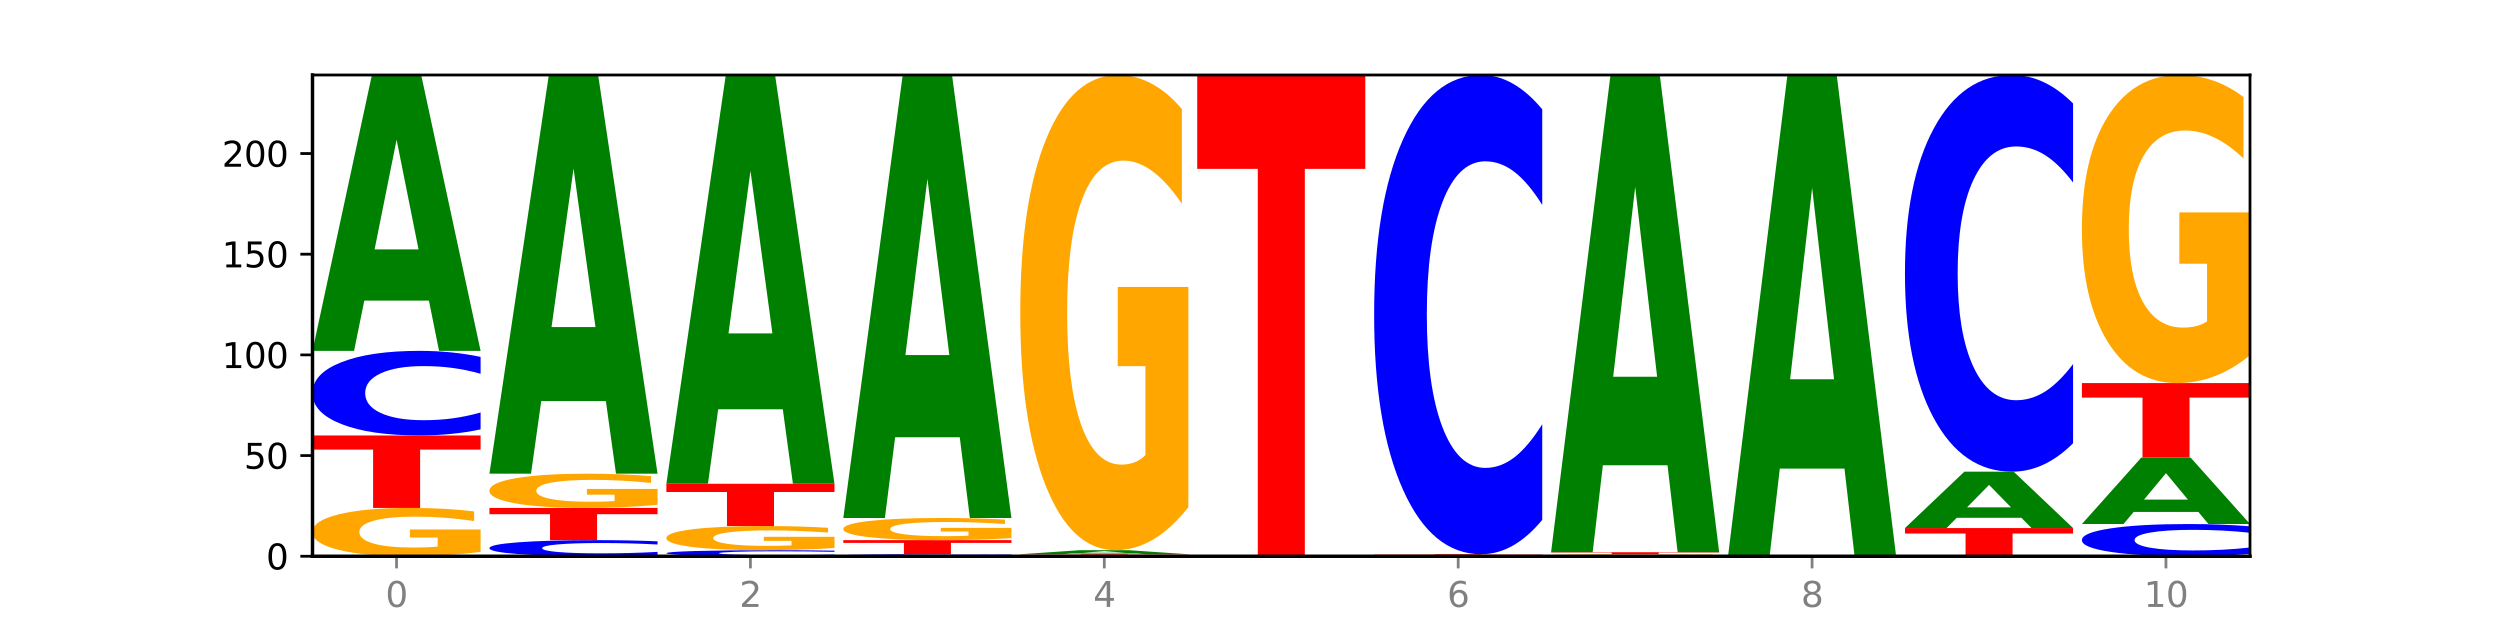
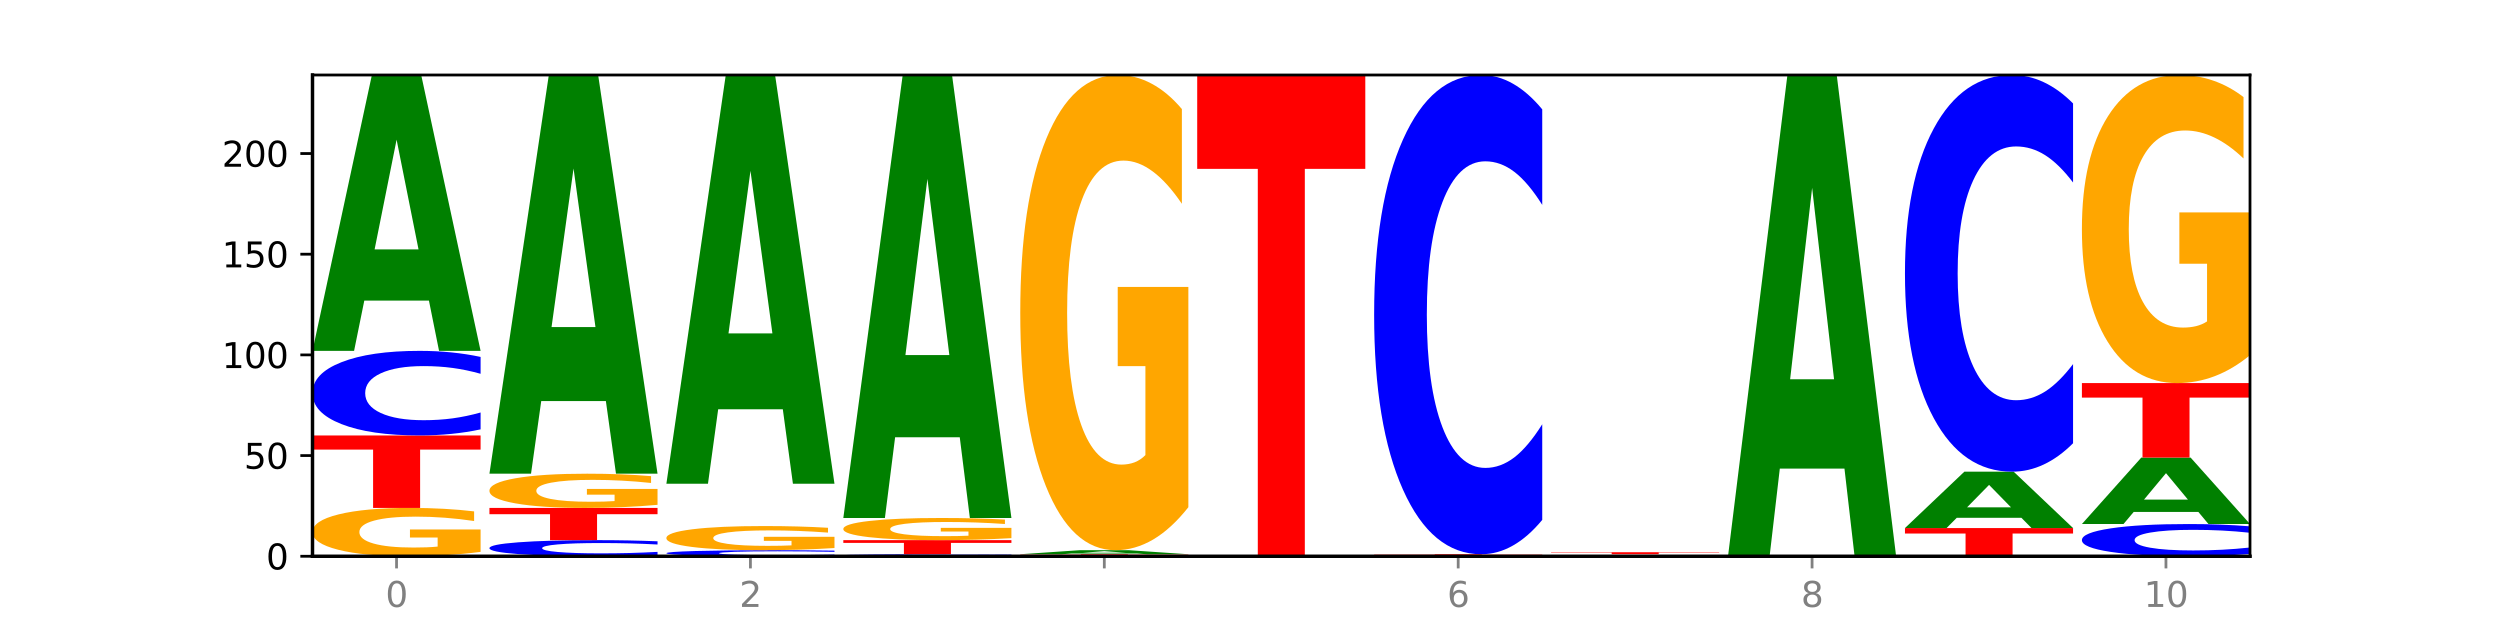
<svg xmlns="http://www.w3.org/2000/svg" xmlns:xlink="http://www.w3.org/1999/xlink" width="720pt" height="180pt" viewBox="0 0 720 180" version="1.1">
  <defs>
    <style type="text/css">*{stroke-linejoin: round; stroke-linecap: butt}</style>
  </defs>
  <g id="figure_1">
    <g id="patch_1">
      <path d="M 0 180  L 720 180  L 720 0  L 0 0  z " style="fill: #ffffff" />
    </g>
    <g id="axes_1">
      <g id="patch_2">
        <path d="M 90 160.2  L 648 160.2  L 648 21.6  L 90 21.6  z " style="fill: #ffffff" />
      </g>
      <g id="line2d_1">
        <path d="M 90 160.2  L 648 160.2  " clip-path="url(#pbdb9991c6d)" style="fill: none; stroke: #000000; stroke-width: 0.5; stroke-linecap: square" />
      </g>
      <g id="patch_3">
        <path d="M 138.411 158.941  Q 133.529 159.57 128.277 159.887  Q 123.026 160.2 117.428 160.2  Q 104.777 160.2 97.389 158.325  Q 90 156.451 90 153.245  Q 90 150.002 97.519 148.142  Q 105.048 146.282 118.144 146.282  Q 123.189 146.282 127.811 146.535  Q 132.444 146.785 136.545 147.28  L 136.545 150.054  Q 132.313 149.419 128.126 149.105  Q 123.938 148.789 119.728 148.789  Q 111.938 148.789 107.717 149.945  Q 103.497 151.098 103.497 153.245  Q 103.497 155.373 107.566 156.534  Q 111.634 157.693 119.12 157.693  Q 121.16 157.693 122.907 157.627  Q 124.654 157.558 126.042 157.414  L 126.042 154.809  L 118.068 154.809  L 118.068 152.489  L 138.411 152.489  L 138.411 158.941  z " clip-path="url(#pbdb9991c6d)" style="fill: #ffa600" />
      </g>
      <g id="patch_4">
        <path d="M 90 125.405  L 138.411 125.405  L 138.411 129.477  L 120.994 129.477  L 120.994 146.282  L 107.45 146.282  L 107.45 129.477  L 90 129.477  L 90 125.405  z " clip-path="url(#pbdb9991c6d)" style="fill: #ff0000" />
      </g>
      <g id="patch_5">
        <path d="M 138.411 123.659  Q 134.361 124.525 129.983 124.962  Q 125.604 125.405 120.835 125.405  Q 106.613 125.405 98.306 122.125  Q 90 118.844 90 113.234  Q 90 107.604 98.306 104.329  Q 106.613 101.049 120.835 101.049  Q 125.604 101.049 129.983 101.491  Q 134.361 101.929 138.411 102.794  L 138.411 107.65  Q 134.325 106.502 130.361 105.969  Q 126.397 105.436 122.018 105.436  Q 114.163 105.436 109.662 107.514  Q 105.173 109.587 105.173 113.234  Q 105.173 116.867 109.662 118.945  Q 114.163 121.018 122.018 121.018  Q 126.397 121.018 130.361 120.484  Q 134.325 119.946 138.411 118.799  L 138.411 123.659  z " clip-path="url(#pbdb9991c6d)" style="fill: #0000ff" />
      </g>
      <g id="patch_6">
        <path d="M 123.534 86.575  L 104.916 86.575  L 101.977 101.049  L 90 101.049  L 107.104 21.6  L 121.307 21.6  L 138.411 101.049  L 126.444 101.049  L 123.534 86.575  z M 107.886 71.83  L 120.535 71.83  L 114.22 40.228  L 107.886 71.83  z " clip-path="url(#pbdb9991c6d)" style="fill: #008000" />
      </g>
      <g id="patch_7">
        <path d="M 189.37 159.867  Q 185.32 160.032 180.942 160.116  Q 176.563 160.2 171.794 160.2  Q 157.572 160.2 149.265 159.575  Q 140.959 158.95 140.959 157.882  Q 140.959 156.809 149.265 156.186  Q 157.572 155.561 171.794 155.561  Q 176.563 155.561 180.942 155.645  Q 185.32 155.728 189.37 155.893  L 189.37 156.818  Q 185.284 156.6 181.32 156.498  Q 177.356 156.396 172.977 156.396  Q 165.122 156.396 160.621 156.792  Q 156.132 157.187 156.132 157.882  Q 156.132 158.574 160.621 158.969  Q 165.122 159.364 172.977 159.364  Q 177.356 159.364 181.32 159.263  Q 185.284 159.16 189.37 158.942  L 189.37 159.867  z " clip-path="url(#pbdb9991c6d)" style="fill: #0000ff" />
      </g>
      <g id="patch_8">
        <path d="M 140.959 146.282  L 189.37 146.282  L 189.37 148.092  L 171.953 148.092  L 171.953 155.561  L 158.409 155.561  L 158.409 148.092  L 140.959 148.092  L 140.959 146.282  z " clip-path="url(#pbdb9991c6d)" style="fill: #ff0000" />
      </g>
      <g id="patch_9">
        <path d="M 189.37 145.39  Q 184.488 145.836 179.236 146.06  Q 173.985 146.282 168.387 146.282  Q 155.736 146.282 148.347 144.954  Q 140.959 143.626 140.959 141.356  Q 140.959 139.059 148.478 137.741  Q 156.007 136.423 169.103 136.423  Q 174.148 136.423 178.77 136.603  Q 183.403 136.78 187.504 137.13  L 187.504 139.095  Q 183.272 138.645 179.084 138.423  Q 174.896 138.199 170.687 138.199  Q 162.897 138.199 158.676 139.018  Q 154.456 139.835 154.456 141.356  Q 154.456 142.863 158.524 143.686  Q 162.593 144.506 170.079 144.506  Q 172.119 144.506 173.866 144.459  Q 175.613 144.41 177.001 144.309  L 177.001 142.464  L 169.027 142.464  L 169.027 140.82  L 189.37 140.82  L 189.37 145.39  z " clip-path="url(#pbdb9991c6d)" style="fill: #ffa600" />
      </g>
      <g id="patch_10">
        <path d="M 174.493 115.506  L 155.875 115.506  L 152.935 136.423  L 140.959 136.423  L 158.063 21.6  L 172.266 21.6  L 189.37 136.423  L 177.403 136.423  L 174.493 115.506  z M 158.845 94.195  L 171.494 94.195  L 165.179 48.522  L 158.845 94.195  z " clip-path="url(#pbdb9991c6d)" style="fill: #008000" />
      </g>
      <g id="patch_11">
        <path d="M 240.329 160.075  Q 236.279 160.137 231.9 160.168  Q 227.522 160.2 222.753 160.2  Q 208.53 160.2 200.224 159.966  Q 191.918 159.731 191.918 159.331  Q 191.918 158.929 200.224 158.695  Q 208.53 158.46 222.753 158.46  Q 227.522 158.46 231.9 158.492  Q 236.279 158.523 240.329 158.585  L 240.329 158.932  Q 236.243 158.85 232.279 158.812  Q 228.314 158.774 223.936 158.774  Q 216.081 158.774 211.58 158.922  Q 207.091 159.07 207.091 159.331  Q 207.091 159.59 211.58 159.739  Q 216.081 159.887 223.936 159.887  Q 228.314 159.887 232.279 159.849  Q 236.243 159.81 240.329 159.728  L 240.329 160.075  z " clip-path="url(#pbdb9991c6d)" style="fill: #0000ff" />
      </g>
      <g id="patch_12">
        <path d="M 240.329 157.831  Q 235.446 158.145 230.195 158.304  Q 224.944 158.46 219.346 158.46  Q 206.695 158.46 199.306 157.523  Q 191.918 156.586 191.918 154.983  Q 191.918 153.361 199.437 152.431  Q 206.966 151.501 220.062 151.501  Q 225.107 151.501 229.729 151.628  Q 234.361 151.753 238.463 152  L 238.463 153.387  Q 234.231 153.07 230.043 152.913  Q 225.855 152.755 221.646 152.755  Q 213.856 152.755 209.635 153.333  Q 205.415 153.909 205.415 154.983  Q 205.415 156.047 209.483 156.627  Q 213.552 157.207 221.038 157.207  Q 223.078 157.207 224.825 157.174  Q 226.571 157.139 227.96 157.067  L 227.96 155.765  L 219.986 155.765  L 219.986 154.605  L 240.329 154.605  L 240.329 157.831  z " clip-path="url(#pbdb9991c6d)" style="fill: #ffa600" />
      </g>
      <g id="patch_13">
-         <path d="M 191.918 139.323  L 240.329 139.323  L 240.329 141.698  L 222.912 141.698  L 222.912 151.501  L 209.368 151.501  L 209.368 141.698  L 191.918 141.698  L 191.918 139.323  z " clip-path="url(#pbdb9991c6d)" style="fill: #ff0000" />
-       </g>
+         </g>
      <g id="patch_14">
        <path d="M 225.452 117.878  L 206.834 117.878  L 203.894 139.323  L 191.918 139.323  L 209.021 21.6  L 223.225 21.6  L 240.329 139.323  L 228.362 139.323  L 225.452 117.878  z M 209.803 96.028  L 222.453 96.028  L 216.138 49.202  L 209.803 96.028  z " clip-path="url(#pbdb9991c6d)" style="fill: #008000" />
      </g>
      <g id="patch_15">
        <path d="M 291.288 160.158  Q 287.238 160.179 282.859 160.189  Q 278.481 160.2 273.711 160.2  Q 259.489 160.2 251.183 160.122  Q 242.877 160.044 242.877 159.91  Q 242.877 159.776 251.183 159.698  Q 259.489 159.62 273.711 159.62  Q 278.481 159.62 282.859 159.631  Q 287.238 159.641 291.288 159.662  L 291.288 159.777  Q 287.202 159.75 283.237 159.737  Q 279.273 159.725 274.895 159.725  Q 267.04 159.725 262.539 159.774  Q 258.05 159.823 258.05 159.91  Q 258.05 159.997 262.539 160.046  Q 267.04 160.096 274.895 160.096  Q 279.273 160.096 283.237 160.083  Q 287.202 160.07 291.288 160.043  L 291.288 160.158  z " clip-path="url(#pbdb9991c6d)" style="fill: #0000ff" />
      </g>
      <g id="patch_16">
        <path d="M 242.877 155.561  L 291.288 155.561  L 291.288 156.352  L 273.871 156.352  L 273.871 159.62  L 260.327 159.62  L 260.327 156.352  L 242.877 156.352  L 242.877 155.561  z " clip-path="url(#pbdb9991c6d)" style="fill: #ff0000" />
      </g>
      <g id="patch_17">
        <path d="M 291.288 154.984  Q 286.405 155.272 281.154 155.417  Q 275.903 155.561 270.305 155.561  Q 257.654 155.561 250.265 154.702  Q 242.877 153.842 242.877 152.373  Q 242.877 150.887 250.395 150.034  Q 257.925 149.182 271.021 149.182  Q 276.066 149.182 280.688 149.298  Q 285.32 149.412 289.422 149.639  L 289.422 150.91  Q 285.19 150.619 281.002 150.476  Q 276.814 150.331 272.605 150.331  Q 264.815 150.331 260.594 150.86  Q 256.374 151.389 256.374 152.373  Q 256.374 153.348 260.442 153.881  Q 264.511 154.412 271.997 154.412  Q 274.037 154.412 275.784 154.381  Q 277.53 154.35 278.919 154.284  L 278.919 153.09  L 270.945 153.09  L 270.945 152.027  L 291.288 152.027  L 291.288 154.984  z " clip-path="url(#pbdb9991c6d)" style="fill: #ffa600" />
      </g>
      <g id="patch_18">
        <path d="M 276.411 125.94  L 257.793 125.94  L 254.853 149.182  L 242.877 149.182  L 259.98 21.6  L 274.184 21.6  L 291.288 149.182  L 279.321 149.182  L 276.411 125.94  z M 260.762 102.261  L 273.412 102.261  L 267.097 51.513  L 260.762 102.261  z " clip-path="url(#pbdb9991c6d)" style="fill: #008000" />
      </g>
      <g id="patch_19">
        <path d="M 293.836 159.62  L 342.247 159.62  L 342.247 159.733  L 324.83 159.733  L 324.83 160.2  L 311.286 160.2  L 311.286 159.733  L 293.836 159.733  L 293.836 159.62  z " clip-path="url(#pbdb9991c6d)" style="fill: #ff0000" />
      </g>
      <g id="patch_20">
        <path d="M 327.37 159.409  L 308.752 159.409  L 305.812 159.62  L 293.836 159.62  L 310.939 158.46  L 325.143 158.46  L 342.247 159.62  L 330.28 159.62  L 327.37 159.409  z M 311.721 159.194  L 324.371 159.194  L 318.056 158.732  L 311.721 159.194  z " clip-path="url(#pbdb9991c6d)" style="fill: #008000" />
      </g>
      <g id="patch_21">
        <path d="M 342.247 146.078  Q 337.364 152.269 332.113 155.379  Q 326.862 158.46 321.263 158.46  Q 308.613 158.46 301.224 140.028  Q 293.836 121.595 293.836 90.073  Q 293.836 58.183 301.354 39.891  Q 308.884 21.6 321.98 21.6  Q 327.025 21.6 331.647 24.088  Q 336.279 26.547 340.38 31.41  L 340.38 58.692  Q 336.149 52.444 331.961 49.362  Q 327.773 46.252 323.564 46.252  Q 315.774 46.252 311.553 57.617  Q 307.333 68.954 307.333 90.073  Q 307.333 110.993 311.401 122.415  Q 315.47 133.808 322.956 133.808  Q 324.996 133.808 326.742 133.158  Q 328.489 132.479 329.878 131.066  L 329.878 105.452  L 321.904 105.452  L 321.904 82.637  L 342.247 82.637  L 342.247 146.078  z " clip-path="url(#pbdb9991c6d)" style="fill: #ffa600" />
      </g>
      <g id="patch_22">
        <path d="M 344.795 21.6  L 393.205 21.6  L 393.205 48.631  L 375.789 48.631  L 375.789 160.2  L 362.245 160.2  L 362.245 48.631  L 344.795 48.631  L 344.795 21.6  z " clip-path="url(#pbdb9991c6d)" style="fill: #ff0000" />
      </g>
      <g id="patch_23">
        <path d="M 395.753 159.62  L 444.164 159.62  L 444.164 159.733  L 426.748 159.733  L 426.748 160.2  L 413.204 160.2  L 413.204 159.733  L 395.753 159.733  L 395.753 159.62  z " clip-path="url(#pbdb9991c6d)" style="fill: #ff0000" />
      </g>
      <g id="patch_24">
        <path d="M 444.164 149.727  Q 440.115 154.631 435.736 157.111  Q 431.357 159.62 426.588 159.62  Q 412.366 159.62 404.06 141.031  Q 395.753 122.442 395.753 90.653  Q 395.753 58.749 404.06 40.189  Q 412.366 21.6 426.588 21.6  Q 431.357 21.6 435.736 24.109  Q 440.115 26.589 444.164 31.493  L 444.164 59.006  Q 440.078 52.506 436.114 49.483  Q 432.15 46.461 427.771 46.461  Q 419.916 46.461 415.415 58.236  Q 410.927 69.983 410.927 90.653  Q 410.927 111.238 415.415 123.012  Q 419.916 134.759 427.771 134.759  Q 432.15 134.759 436.114 131.737  Q 440.078 128.686 444.164 122.186  L 444.164 149.727  z " clip-path="url(#pbdb9991c6d)" style="fill: #0000ff" />
      </g>
      <g id="patch_25">
-         <path d="M 495.123 160.148  Q 490.241 160.174 484.99 160.187  Q 479.739 160.2 474.14 160.2  Q 461.489 160.2 454.101 160.122  Q 446.712 160.044 446.712 159.91  Q 446.712 159.775 454.231 159.698  Q 461.761 159.62 474.856 159.62  Q 479.901 159.62 484.523 159.631  Q 489.156 159.641 493.257 159.662  L 493.257 159.777  Q 489.026 159.751 484.838 159.738  Q 480.65 159.725 476.44 159.725  Q 468.65 159.725 464.43 159.773  Q 460.209 159.821 460.209 159.91  Q 460.209 159.999 464.278 160.047  Q 468.346 160.096 475.833 160.096  Q 477.872 160.096 479.619 160.093  Q 481.366 160.09 482.755 160.084  L 482.755 159.975  L 474.78 159.975  L 474.78 159.879  L 495.123 159.879  L 495.123 160.148  z " clip-path="url(#pbdb9991c6d)" style="fill: #ffa600" />
-       </g>
+         </g>
      <g id="patch_26">
        <path d="M 446.712 159.04  L 495.123 159.04  L 495.123 159.153  L 477.707 159.153  L 477.707 159.62  L 464.163 159.62  L 464.163 159.153  L 446.712 159.153  L 446.712 159.04  z " clip-path="url(#pbdb9991c6d)" style="fill: #ff0000" />
      </g>
      <g id="patch_27">
-         <path d="M 480.247 134.003  L 461.629 134.003  L 458.689 159.04  L 446.712 159.04  L 463.816 21.6  L 478.02 21.6  L 495.123 159.04  L 483.157 159.04  L 480.247 134.003  z M 464.598 108.494  L 477.248 108.494  L 470.933 53.825  L 464.598 108.494  z " clip-path="url(#pbdb9991c6d)" style="fill: #008000" />
-       </g>
+         </g>
      <g id="patch_28">
        <path d="M 531.206 134.951  L 512.587 134.951  L 509.648 160.2  L 497.671 160.2  L 514.775 21.6  L 528.979 21.6  L 546.082 160.2  L 534.116 160.2  L 531.206 134.951  z M 515.557 109.228  L 528.206 109.228  L 521.892 54.096  L 515.557 109.228  z " clip-path="url(#pbdb9991c6d)" style="fill: #008000" />
      </g>
      <g id="patch_29">
        <path d="M 548.63 152.081  L 597.041 152.081  L 597.041 153.665  L 579.624 153.665  L 579.624 160.2  L 566.081 160.2  L 566.081 153.665  L 548.63 153.665  L 548.63 152.081  z " clip-path="url(#pbdb9991c6d)" style="fill: #ff0000" />
      </g>
      <g id="patch_30">
        <path d="M 582.164 149.123  L 563.546 149.123  L 560.607 152.081  L 548.63 152.081  L 565.734 135.844  L 579.937 135.844  L 597.041 152.081  L 585.074 152.081  L 582.164 149.123  z M 566.516 146.109  L 579.165 146.109  L 572.85 139.651  L 566.516 146.109  z " clip-path="url(#pbdb9991c6d)" style="fill: #008000" />
      </g>
      <g id="patch_31">
        <path d="M 597.041 127.655  Q 592.992 131.714 588.613 133.767  Q 584.234 135.844 579.465 135.844  Q 565.243 135.844 556.936 120.457  Q 548.63 105.07 548.63 78.757  Q 548.63 52.35 556.936 36.987  Q 565.243 21.6 579.465 21.6  Q 584.234 21.6 588.613 23.677  Q 592.992 25.73 597.041 29.789  L 597.041 52.562  Q 592.955 47.181 588.991 44.68  Q 585.027 42.178 580.648 42.178  Q 572.793 42.178 568.292 51.925  Q 563.804 61.648 563.804 78.757  Q 563.804 95.796 568.292 105.542  Q 572.793 115.265 580.648 115.265  Q 585.027 115.265 588.991 112.764  Q 592.955 110.238 597.041 104.858  L 597.041 127.655  z " clip-path="url(#pbdb9991c6d)" style="fill: #0000ff" />
      </g>
      <g id="patch_32">
        <path d="M 648 159.535  Q 643.951 159.865 639.572 160.031  Q 635.193 160.2 630.424 160.2  Q 616.202 160.2 607.895 158.95  Q 599.589 157.701 599.589 155.564  Q 599.589 153.419 607.895 152.171  Q 616.202 150.921 630.424 150.921  Q 635.193 150.921 639.572 151.09  Q 643.951 151.257 648 151.586  L 648 153.436  Q 643.914 152.999 639.95 152.796  Q 635.986 152.593 631.607 152.593  Q 623.752 152.593 619.251 153.384  Q 614.762 154.174 614.762 155.564  Q 614.762 156.947 619.251 157.739  Q 623.752 158.529 631.607 158.529  Q 635.986 158.529 639.95 158.325  Q 643.914 158.12 648 157.683  L 648 159.535  z " clip-path="url(#pbdb9991c6d)" style="fill: #0000ff" />
      </g>
      <g id="patch_33">
        <path d="M 633.123 147.435  L 614.505 147.435  L 611.566 150.921  L 599.589 150.921  L 616.693 131.784  L 630.896 131.784  L 648 150.921  L 636.033 150.921  L 633.123 147.435  z M 617.475 143.883  L 630.124 143.883  L 623.809 136.271  L 617.475 143.883  z " clip-path="url(#pbdb9991c6d)" style="fill: #008000" />
      </g>
      <g id="patch_34">
        <path d="M 599.589 110.327  L 648 110.327  L 648 114.512  L 630.583 114.512  L 630.583 131.784  L 617.04 131.784  L 617.04 114.512  L 599.589 114.512  L 599.589 110.327  z " clip-path="url(#pbdb9991c6d)" style="fill: #ff0000" />
      </g>
      <g id="patch_35">
        <path d="M 648 102.299  Q 643.118 106.313 637.866 108.329  Q 632.615 110.327 627.017 110.327  Q 614.366 110.327 606.978 98.377  Q 599.589 86.427 599.589 65.991  Q 599.589 45.317 607.108 33.458  Q 614.637 21.6 627.733 21.6  Q 632.778 21.6 637.4 23.213  Q 642.033 24.807 646.134 27.96  L 646.134 45.647  Q 641.903 41.596 637.715 39.598  Q 633.527 37.582 629.317 37.582  Q 621.527 37.582 617.306 44.95  Q 613.086 52.3 613.086 65.991  Q 613.086 79.554 617.155 86.959  Q 621.223 94.345 628.709 94.345  Q 630.749 94.345 632.496 93.923  Q 634.243 93.484 635.631 92.567  L 635.631 75.962  L 627.657 75.962  L 627.657 61.171  L 648 61.171  L 648 102.299  z " clip-path="url(#pbdb9991c6d)" style="fill: #ffa600" />
      </g>
      <g id="matplotlib.axis_1">
        <g id="xtick_1">
          <g id="line2d_2">
            <defs>
              <path id="m5088e97077" d="M 0 0  L 0 3.5  " style="stroke: #808080; stroke-width: 0.8" />
            </defs>
            <g>
              <use xlink:href="#m5088e97077" x="114.205" y="160.2" style="fill: #808080; stroke: #808080; stroke-width: 0.8" />
            </g>
          </g>
          <g id="text_1">
            <g style="fill: #808080" transform="translate(111.024 174.798) scale(0.1 -0.1)">
              <defs>
                <path id="DejaVuSans-30" d="M 2034 4250  Q 1547 4250 1301 3770  Q 1056 3291 1056 2328  Q 1056 1369 1301 889  Q 1547 409 2034 409  Q 2525 409 2770 889  Q 3016 1369 3016 2328  Q 3016 3291 2770 3770  Q 2525 4250 2034 4250  z M 2034 4750  Q 2819 4750 3233 4129  Q 3647 3509 3647 2328  Q 3647 1150 3233 529  Q 2819 -91 2034 -91  Q 1250 -91 836 529  Q 422 1150 422 2328  Q 422 3509 836 4129  Q 1250 4750 2034 4750  z " transform="scale(0.016)" />
              </defs>
              <use xlink:href="#DejaVuSans-30" />
            </g>
          </g>
        </g>
        <g id="xtick_2">
          <g id="line2d_3">
            <g>
              <use xlink:href="#m5088e97077" x="216.123" y="160.2" style="fill: #808080; stroke: #808080; stroke-width: 0.8" />
            </g>
          </g>
          <g id="text_2">
            <g style="fill: #808080" transform="translate(212.942 174.798) scale(0.1 -0.1)">
              <defs>
                <path id="DejaVuSans-32" d="M 1228 531  L 3431 531  L 3431 0  L 469 0  L 469 531  Q 828 903 1448 1529  Q 2069 2156 2228 2338  Q 2531 2678 2651 2914  Q 2772 3150 2772 3378  Q 2772 3750 2511 3984  Q 2250 4219 1831 4219  Q 1534 4219 1204 4116  Q 875 4013 500 3803  L 500 4441  Q 881 4594 1212 4672  Q 1544 4750 1819 4750  Q 2544 4750 2975 4387  Q 3406 4025 3406 3419  Q 3406 3131 3298 2873  Q 3191 2616 2906 2266  Q 2828 2175 2409 1742  Q 1991 1309 1228 531  z " transform="scale(0.016)" />
              </defs>
              <use xlink:href="#DejaVuSans-32" />
            </g>
          </g>
        </g>
        <g id="xtick_3">
          <g id="line2d_4">
            <g>
              <use xlink:href="#m5088e97077" x="318.041" y="160.2" style="fill: #808080; stroke: #808080; stroke-width: 0.8" />
            </g>
          </g>
          <g id="text_3">
            <g style="fill: #808080" transform="translate(314.86 174.798) scale(0.1 -0.1)">
              <defs>
-                 <path id="DejaVuSans-34" d="M 2419 4116  L 825 1625  L 2419 1625  L 2419 4116  z M 2253 4666  L 3047 4666  L 3047 1625  L 3713 1625  L 3713 1100  L 3047 1100  L 3047 0  L 2419 0  L 2419 1100  L 313 1100  L 313 1709  L 2253 4666  z " transform="scale(0.016)" />
-               </defs>
+                 </defs>
              <use xlink:href="#DejaVuSans-34" />
            </g>
          </g>
        </g>
        <g id="xtick_4">
          <g id="line2d_5">
            <g>
              <use xlink:href="#m5088e97077" x="419.959" y="160.2" style="fill: #808080; stroke: #808080; stroke-width: 0.8" />
            </g>
          </g>
          <g id="text_4">
            <g style="fill: #808080" transform="translate(416.778 174.798) scale(0.1 -0.1)">
              <defs>
                <path id="DejaVuSans-36" d="M 2113 2584  Q 1688 2584 1439 2293  Q 1191 2003 1191 1497  Q 1191 994 1439 701  Q 1688 409 2113 409  Q 2538 409 2786 701  Q 3034 994 3034 1497  Q 3034 2003 2786 2293  Q 2538 2584 2113 2584  z M 3366 4563  L 3366 3988  Q 3128 4100 2886 4159  Q 2644 4219 2406 4219  Q 1781 4219 1451 3797  Q 1122 3375 1075 2522  Q 1259 2794 1537 2939  Q 1816 3084 2150 3084  Q 2853 3084 3261 2657  Q 3669 2231 3669 1497  Q 3669 778 3244 343  Q 2819 -91 2113 -91  Q 1303 -91 875 529  Q 447 1150 447 2328  Q 447 3434 972 4092  Q 1497 4750 2381 4750  Q 2619 4750 2861 4703  Q 3103 4656 3366 4563  z " transform="scale(0.016)" />
              </defs>
              <use xlink:href="#DejaVuSans-36" />
            </g>
          </g>
        </g>
        <g id="xtick_5">
          <g id="line2d_6">
            <g>
              <use xlink:href="#m5088e97077" x="521.877" y="160.2" style="fill: #808080; stroke: #808080; stroke-width: 0.8" />
            </g>
          </g>
          <g id="text_5">
            <g style="fill: #808080" transform="translate(518.695 174.798) scale(0.1 -0.1)">
              <defs>
                <path id="DejaVuSans-38" d="M 2034 2216  Q 1584 2216 1326 1975  Q 1069 1734 1069 1313  Q 1069 891 1326 650  Q 1584 409 2034 409  Q 2484 409 2743 651  Q 3003 894 3003 1313  Q 3003 1734 2745 1975  Q 2488 2216 2034 2216  z M 1403 2484  Q 997 2584 770 2862  Q 544 3141 544 3541  Q 544 4100 942 4425  Q 1341 4750 2034 4750  Q 2731 4750 3128 4425  Q 3525 4100 3525 3541  Q 3525 3141 3298 2862  Q 3072 2584 2669 2484  Q 3125 2378 3379 2068  Q 3634 1759 3634 1313  Q 3634 634 3220 271  Q 2806 -91 2034 -91  Q 1263 -91 848 271  Q 434 634 434 1313  Q 434 1759 690 2068  Q 947 2378 1403 2484  z M 1172 3481  Q 1172 3119 1398 2916  Q 1625 2713 2034 2713  Q 2441 2713 2670 2916  Q 2900 3119 2900 3481  Q 2900 3844 2670 4047  Q 2441 4250 2034 4250  Q 1625 4250 1398 4047  Q 1172 3844 1172 3481  z " transform="scale(0.016)" />
              </defs>
              <use xlink:href="#DejaVuSans-38" />
            </g>
          </g>
        </g>
        <g id="xtick_6">
          <g id="line2d_7">
            <g>
              <use xlink:href="#m5088e97077" x="623.795" y="160.2" style="fill: #808080; stroke: #808080; stroke-width: 0.8" />
            </g>
          </g>
          <g id="text_6">
            <g style="fill: #808080" transform="translate(617.432 174.798) scale(0.1 -0.1)">
              <defs>
                <path id="DejaVuSans-31" d="M 794 531  L 1825 531  L 1825 4091  L 703 3866  L 703 4441  L 1819 4666  L 2450 4666  L 2450 531  L 3481 531  L 3481 0  L 794 0  L 794 531  z " transform="scale(0.016)" />
              </defs>
              <use xlink:href="#DejaVuSans-31" />
              <use xlink:href="#DejaVuSans-30" x="63.623" />
            </g>
          </g>
        </g>
      </g>
      <g id="matplotlib.axis_2">
        <g id="ytick_1">
          <g id="line2d_8">
            <defs>
              <path id="mce26b5c905" d="M 0 0  L -3.5 0  " style="stroke: #000000; stroke-width: 0.8" />
            </defs>
            <g>
              <use xlink:href="#mce26b5c905" x="90" y="160.2" style="stroke: #000000; stroke-width: 0.8" />
            </g>
          </g>
          <g id="text_7">
            <g transform="translate(76.638 163.999) scale(0.1 -0.1)">
              <use xlink:href="#DejaVuSans-30" />
            </g>
          </g>
        </g>
        <g id="ytick_2">
          <g id="line2d_9">
            <g>
              <use xlink:href="#mce26b5c905" x="90" y="131.204" style="stroke: #000000; stroke-width: 0.8" />
            </g>
          </g>
          <g id="text_8">
            <g transform="translate(70.275 135.003) scale(0.1 -0.1)">
              <defs>
                <path id="DejaVuSans-35" d="M 691 4666  L 3169 4666  L 3169 4134  L 1269 4134  L 1269 2991  Q 1406 3038 1543 3061  Q 1681 3084 1819 3084  Q 2600 3084 3056 2656  Q 3513 2228 3513 1497  Q 3513 744 3044 326  Q 2575 -91 1722 -91  Q 1428 -91 1123 -41  Q 819 9 494 109  L 494 744  Q 775 591 1075 516  Q 1375 441 1709 441  Q 2250 441 2565 725  Q 2881 1009 2881 1497  Q 2881 1984 2565 2268  Q 2250 2553 1709 2553  Q 1456 2553 1204 2497  Q 953 2441 691 2322  L 691 4666  z " transform="scale(0.016)" />
              </defs>
              <use xlink:href="#DejaVuSans-35" />
              <use xlink:href="#DejaVuSans-30" x="63.623" />
            </g>
          </g>
        </g>
        <g id="ytick_3">
          <g id="line2d_10">
            <g>
              <use xlink:href="#mce26b5c905" x="90" y="102.208" style="stroke: #000000; stroke-width: 0.8" />
            </g>
          </g>
          <g id="text_9">
            <g transform="translate(63.913 106.008) scale(0.1 -0.1)">
              <use xlink:href="#DejaVuSans-31" />
              <use xlink:href="#DejaVuSans-30" x="63.623" />
              <use xlink:href="#DejaVuSans-30" x="127.246" />
            </g>
          </g>
        </g>
        <g id="ytick_4">
          <g id="line2d_11">
            <g>
              <use xlink:href="#mce26b5c905" x="90" y="73.213" style="stroke: #000000; stroke-width: 0.8" />
            </g>
          </g>
          <g id="text_10">
            <g transform="translate(63.913 77.012) scale(0.1 -0.1)">
              <use xlink:href="#DejaVuSans-31" />
              <use xlink:href="#DejaVuSans-35" x="63.623" />
              <use xlink:href="#DejaVuSans-30" x="127.246" />
            </g>
          </g>
        </g>
        <g id="ytick_5">
          <g id="line2d_12">
            <g>
              <use xlink:href="#mce26b5c905" x="90" y="44.217" style="stroke: #000000; stroke-width: 0.8" />
            </g>
          </g>
          <g id="text_11">
            <g transform="translate(63.913 48.016) scale(0.1 -0.1)">
              <use xlink:href="#DejaVuSans-32" />
              <use xlink:href="#DejaVuSans-30" x="63.623" />
              <use xlink:href="#DejaVuSans-30" x="127.246" />
            </g>
          </g>
        </g>
      </g>
      <g id="patch_36">
        <path d="M 90 160.2  L 90 21.6  " style="fill: none; stroke: #000000; stroke-linejoin: miter; stroke-linecap: square" />
      </g>
      <g id="patch_37">
        <path d="M 648 160.2  L 648 21.6  " style="fill: none; stroke: #000000; stroke-width: 0.8; stroke-linejoin: miter; stroke-linecap: square" />
      </g>
      <g id="patch_38">
        <path d="M 90 160.2  L 648 160.2  " style="fill: none; stroke: #000000; stroke-linejoin: miter; stroke-linecap: square" />
      </g>
      <g id="patch_39">
        <path d="M 90 21.6  L 648 21.6  " style="fill: none; stroke: #000000; stroke-width: 0.8; stroke-linejoin: miter; stroke-linecap: square" />
      </g>
    </g>
  </g>
  <defs>
    <clipPath id="pbdb9991c6d">
      <rect x="90" y="21.6" width="558" height="138.6" />
    </clipPath>
  </defs>
</svg>